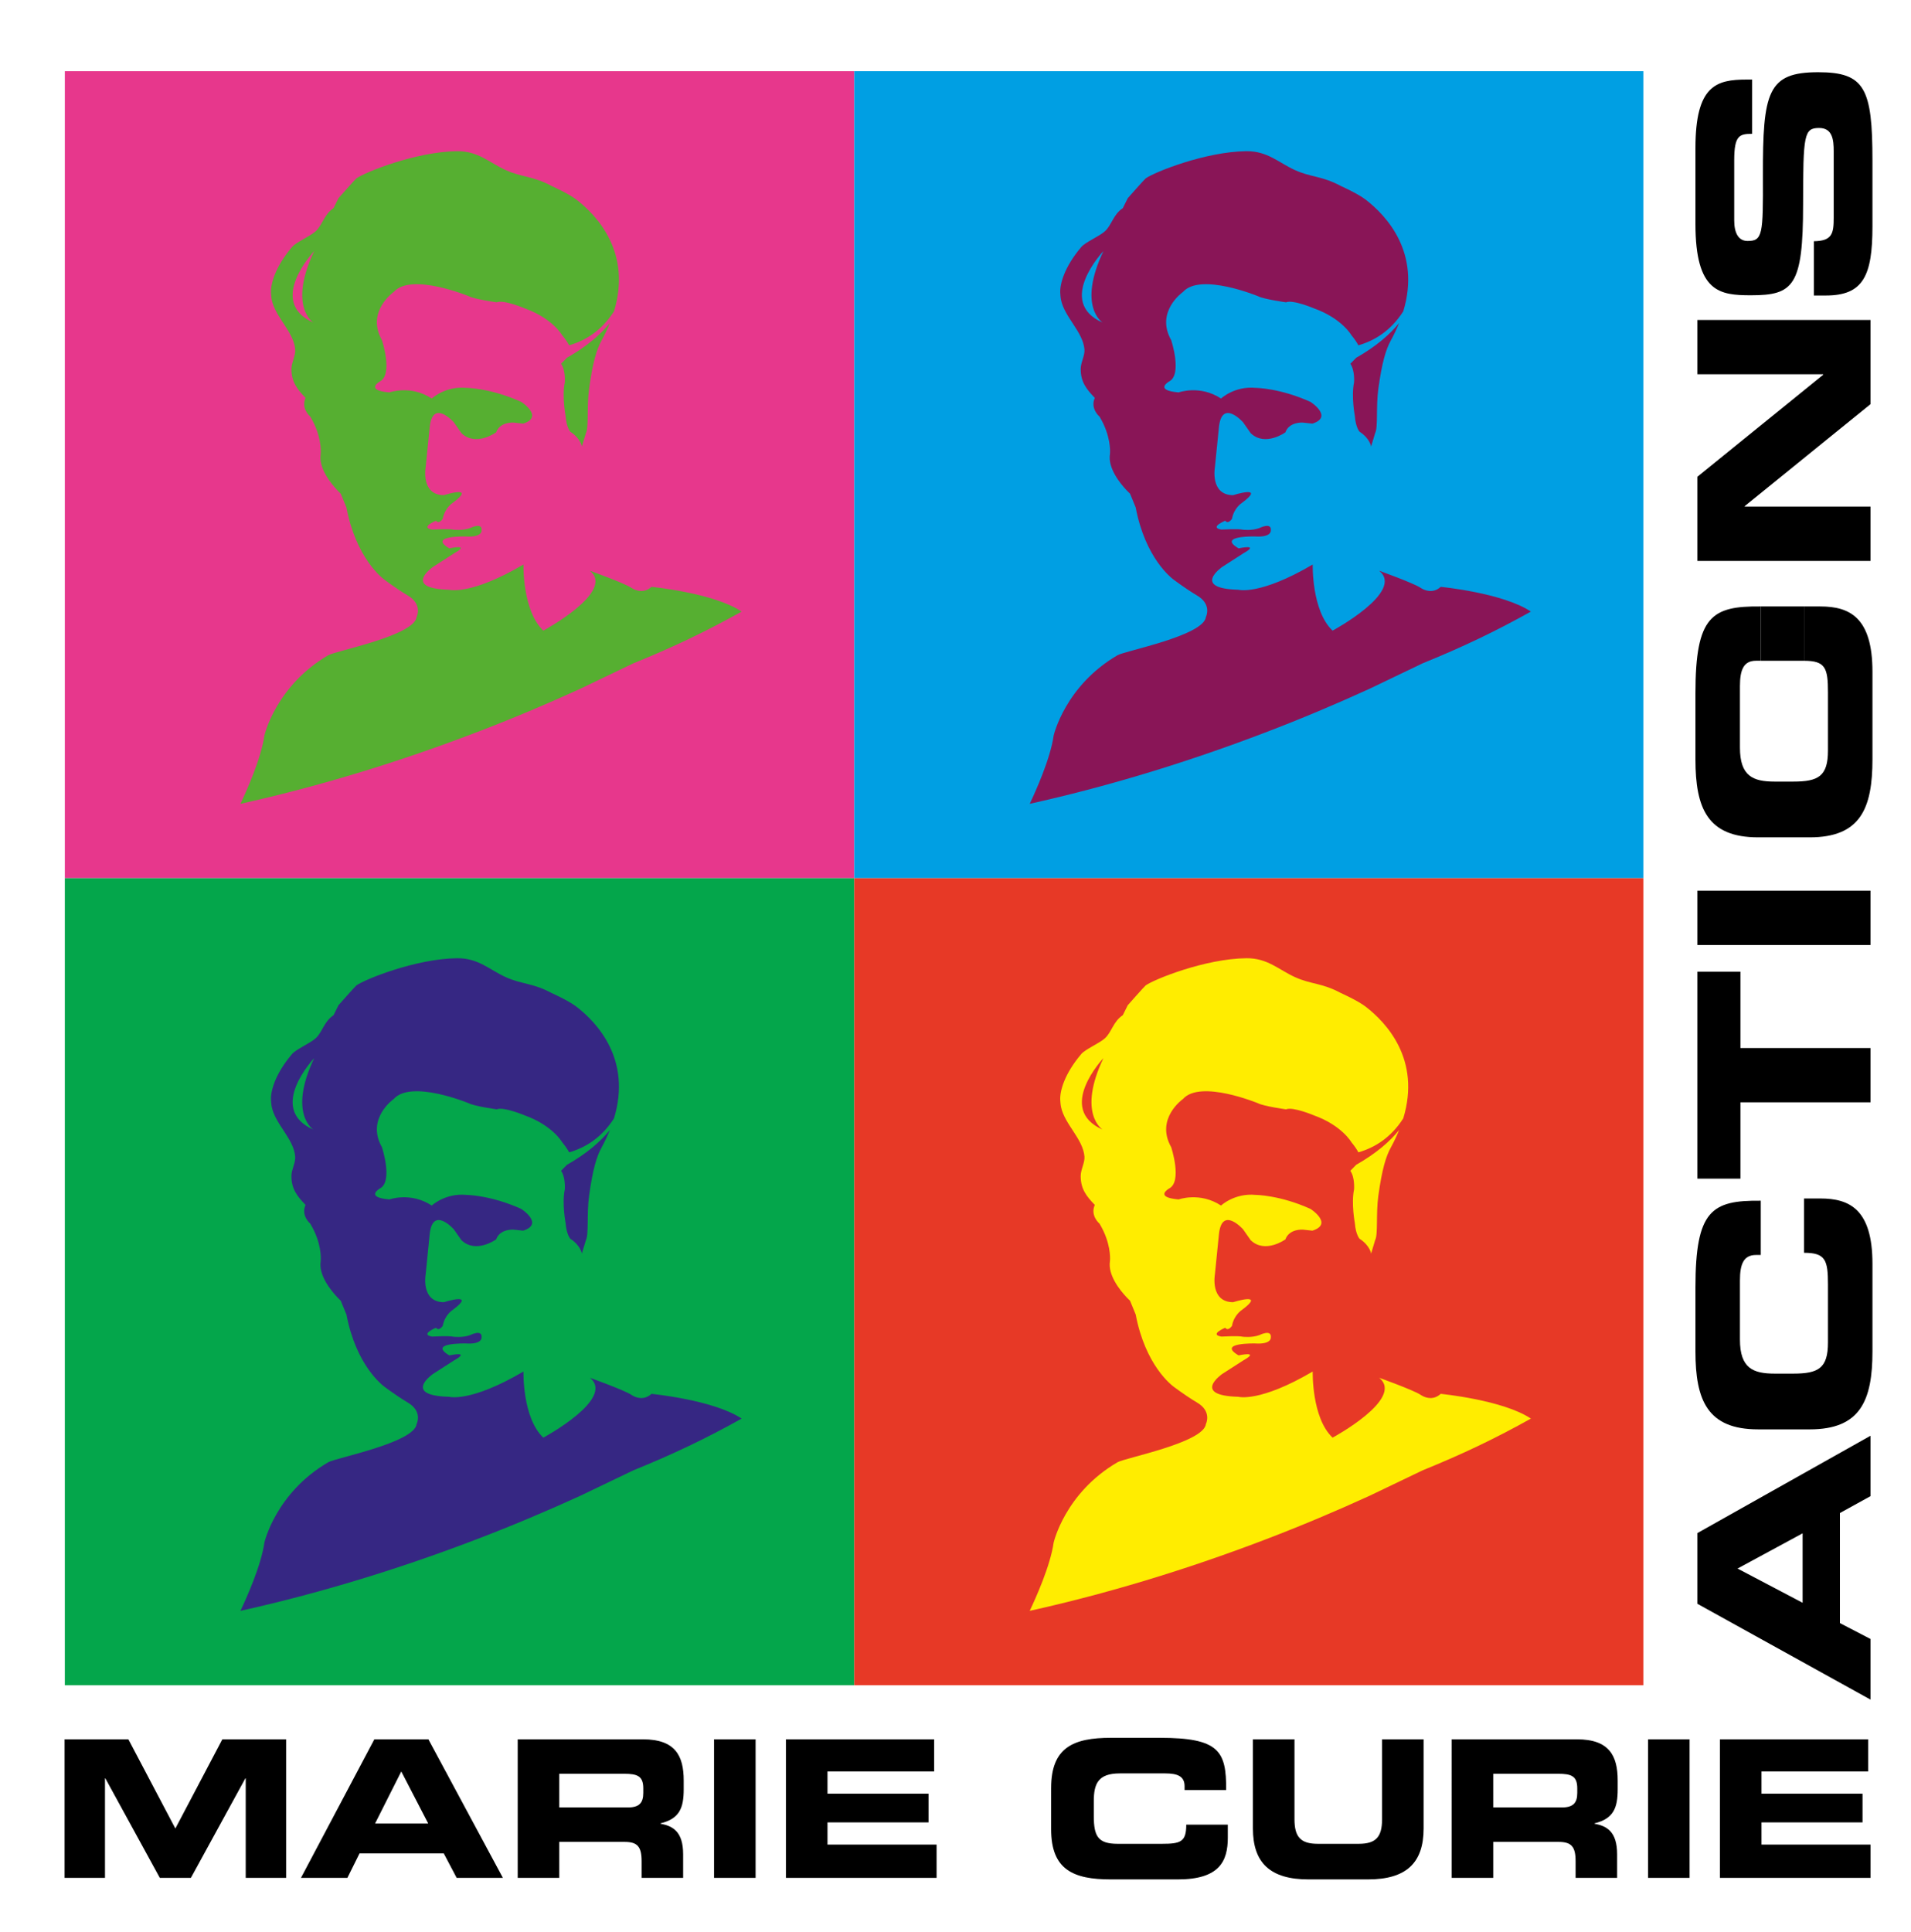
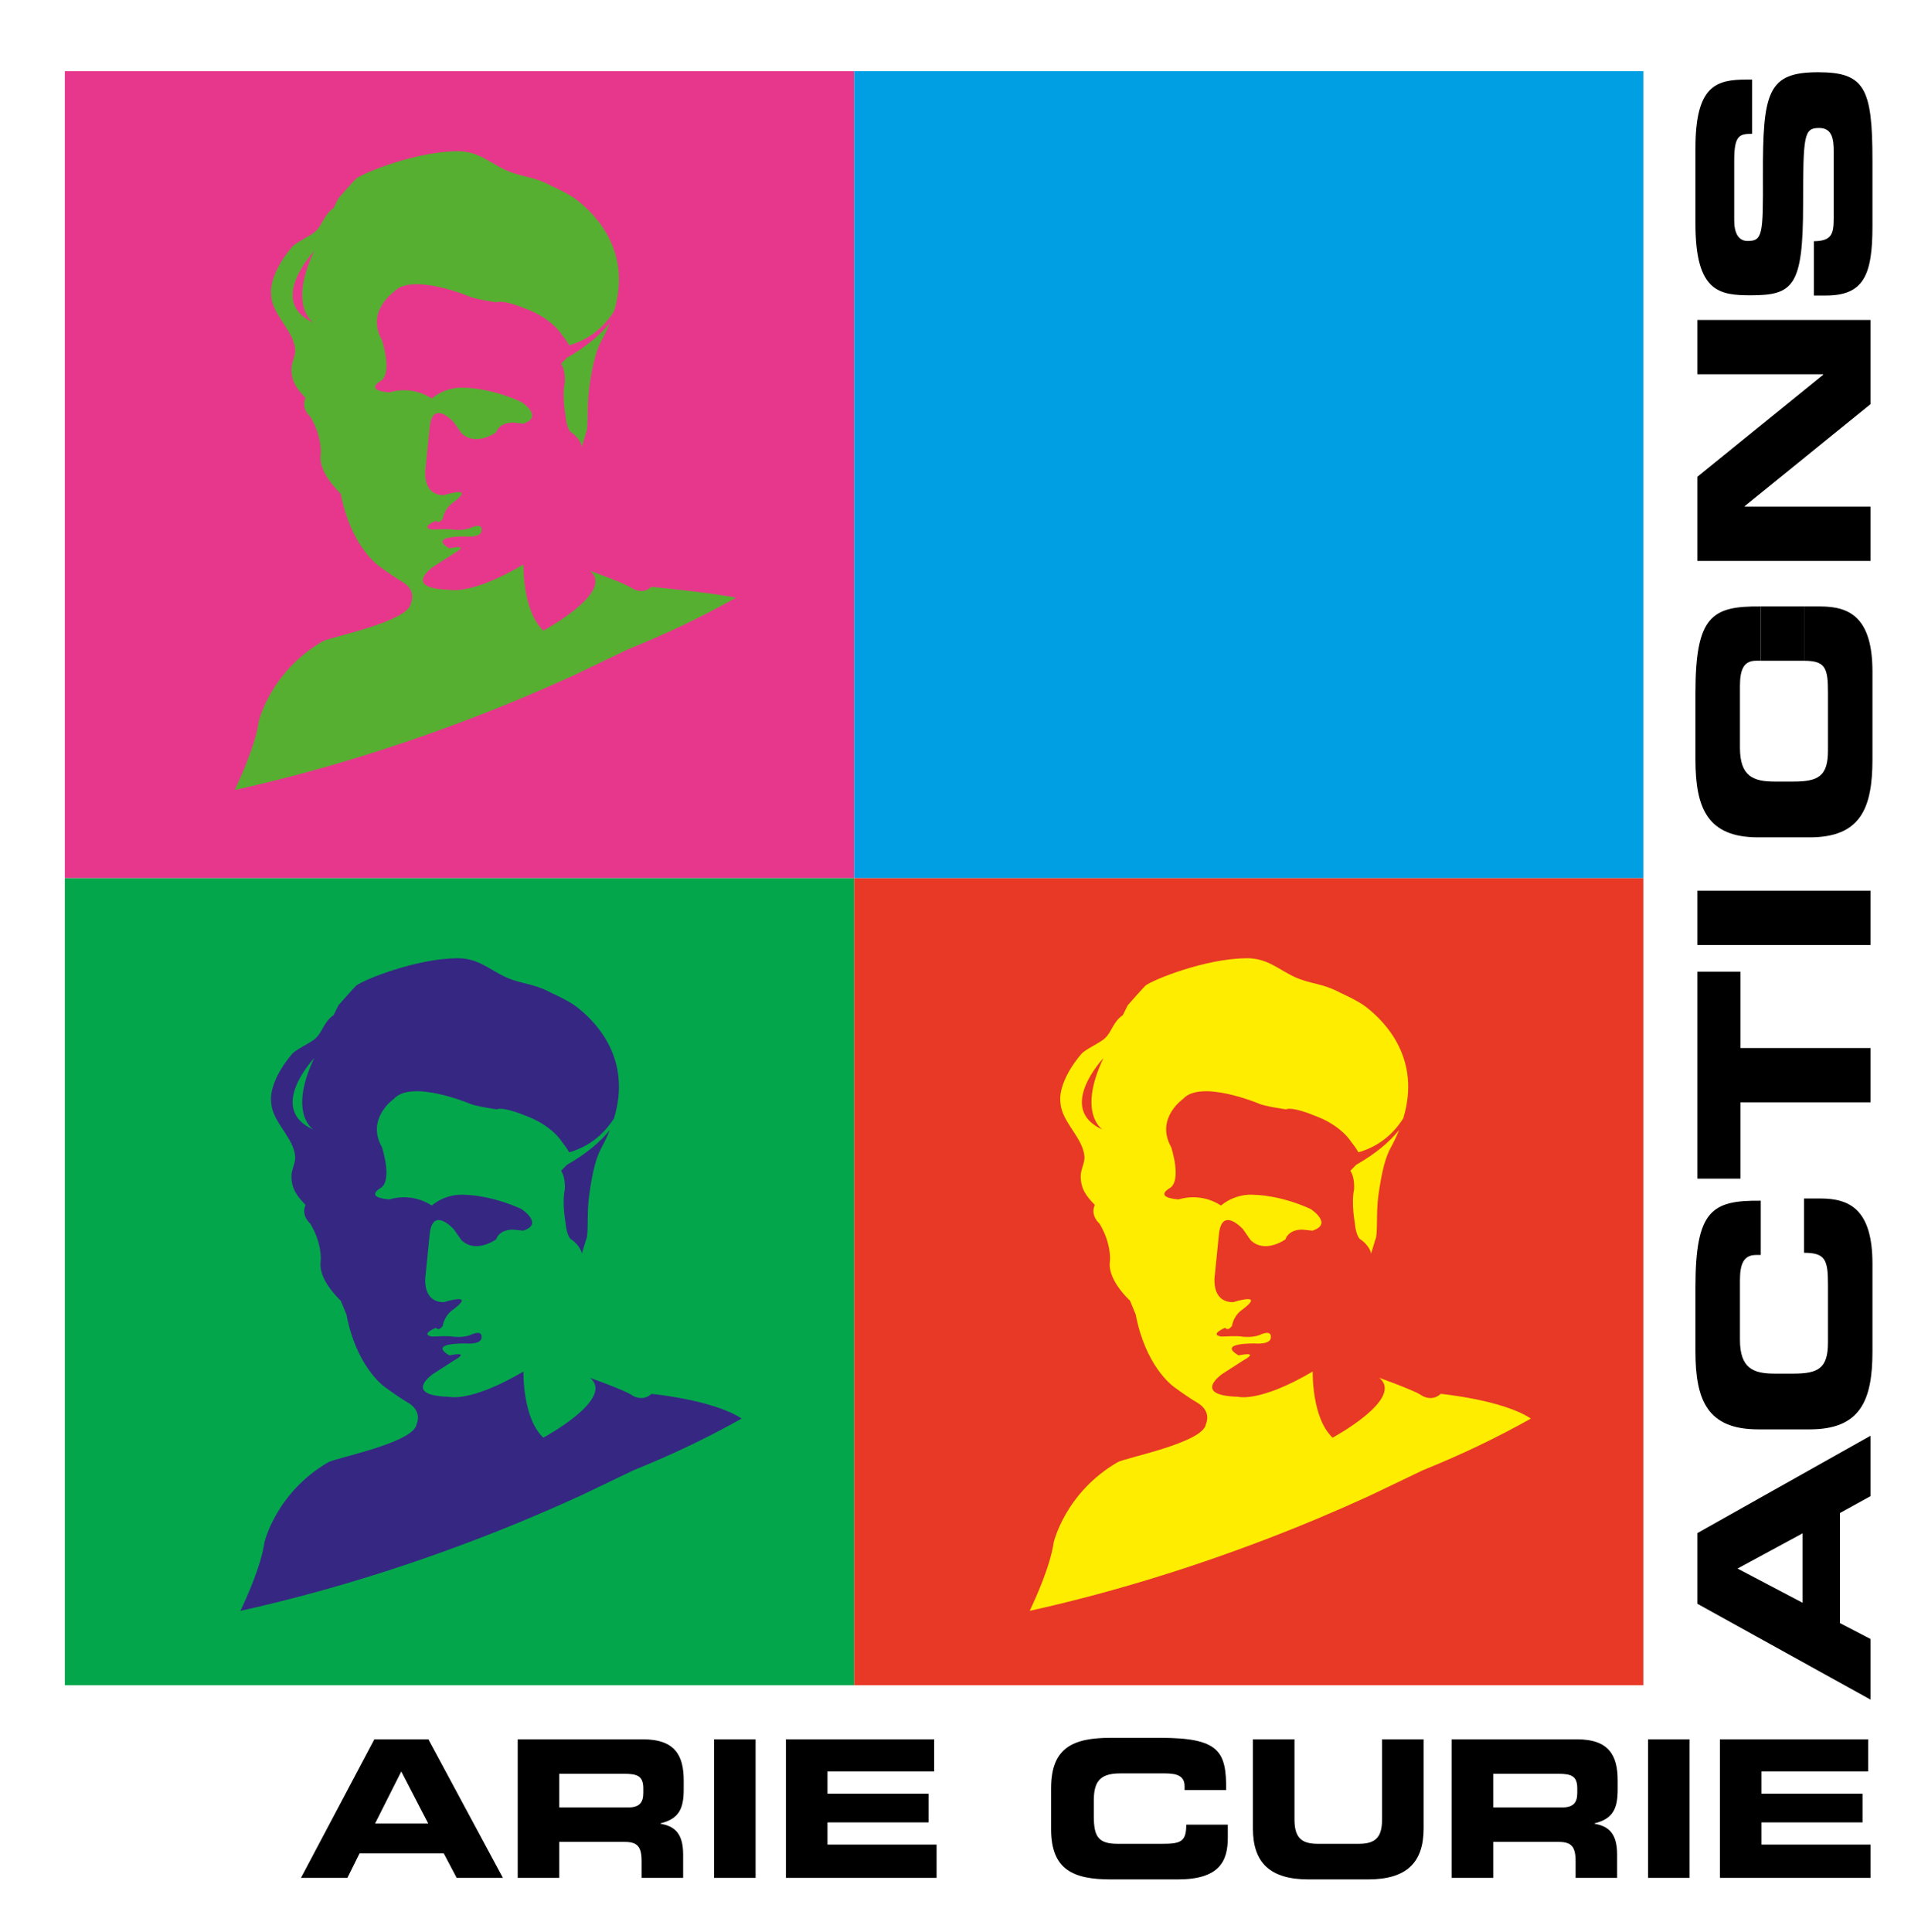
<svg xmlns="http://www.w3.org/2000/svg" version="1.1" id="Layer_1" x="0px" y="0px" width="565px" height="571px" viewBox="0 0 565 571" enable-background="new 0 0 565 571" xml:space="preserve">
  <path d="M519.803,247.521c-14.992,0-18.531-8.6-18.531-23.063v-19.53c0-22.846,4.808-25.806,19.307-25.661v16.046h-1.413  c-3.681,0-4.739,2.748-4.739,7.519v18.16c0,8.456,3.89,10.048,10.255,10.048h5.519c7.423,0,10.25-1.592,10.25-9.185v-17.131  c0-7.229-0.705-9.402-7.068-9.402V179.27h4.808c8.626,0,15.414,3.184,15.414,19.31v25.879c0,14.463-3.529,23.063-18.524,23.063  H519.803z" />
  <rect x="520.578" y="179.262" width="12.803" height="16.06" />
  <rect x="252.512" y="21.041" fill="#009FE3" width="233.351" height="238.557" />
-   <path fill="#891557" d="M400.567,122.961c0.267,3.498,1.408,4.66,1.408,4.66c3.119,2.056,3.396,4.39,3.396,4.39l1.198-3.979  c0.901-1.694,0.213-7.764,0.938-13.059c1.108-8.06,2.283-11.737,3.684-14.3c0.985-1.786,1.787-3.521,2.473-5.197  c-2.702,3.339-6.731,6.887-12.694,10.277l-1.736,1.767c1.402,2.041,1.099,5.538,1.099,5.538  C399.463,117.131,400.567,122.961,400.567,122.961" />
-   <path fill="#891557" d="M425.954,173.471c-1.074,0.977-2.179,1.263-3.15,1.228c-1.604-0.051-2.83-0.965-2.83-0.965  c-2.264-1.469-12.222-5.02-12.222-5.02c7.666,6.162-13.763,17.701-13.763,17.701c-6.229-5.863-5.879-19.548-5.879-19.548  c-15.709,9.241-21.973,7.461-21.973,7.461c-13.961-0.363-4.815-6.717-4.815-6.717l6.289-4.048c5.139-2.89-1.417-1.466-1.417-1.466  c-6.527-3.818,4.904-3.519,4.904-3.519c4.842,0.312,4.629-1.738,4.629-1.738c0.301-2.608-3.36-0.75-3.36-0.75  c-2.274,0.852-5.008,0.482-5.008,0.482c-1.131-0.305-6.256-0.036-6.256-0.036c-3.705-0.604,1.142-2.613,1.142-2.613  c0.855,1.166,2.003-0.566,2.003-0.566c0.578-3.207,2.87-4.652,2.87-4.652c7.434-5.491-2.559-2.334-2.559-2.334  c-6.827-0.038-5.371-8.193-5.371-8.193l1.201-11.929c0.898-8.443,7.131-1.42,7.131-1.42l2.255,3.218  c4.261,4.101,10.259-0.245,10.259-0.245c1.149-3.19,5.152-2.881,5.152-2.881l2.842,0.306c6.275-2.009-0.544-6.411-0.544-6.411  c-9.088-4.126-16.21-4.16-16.21-4.16c-6.267-0.613-10.27,3.15-10.27,3.15c-6.244-4.105-12.53-1.808-12.53-1.808  c-7.403-0.623-2.833-3.224-2.833-3.224c3.997-2.017,0.632-12.223,0.632-12.223c-4.803-8.472,3.49-14.251,3.49-14.251  c5.15-5.802,22.207,1.275,22.207,1.275c1.714,0.884,8.25,1.794,8.25,1.794c2.006-0.868,8.264,1.784,8.264,1.784  c8.241,2.96,11.065,7.929,11.065,7.929c1.001,1.214,1.646,2.188,2.063,2.995c4.646-1.324,9.545-4.201,13.272-10.043  c5.278-17.368-4.985-28.289-11.107-33.013c-2.363-1.822-7.323-4.029-7.323-4.029c-5.635-3.027-8.718-2.522-13.525-4.684  c-4.815-2.157-8.133-5.679-14.428-5.614c-12.208,0.124-27.333,6.271-29.761,8.024c-0.386,0.281-5.314,5.872-5.314,5.872  l-1.465,2.939c-2.873,1.904-3.247,4.993-5.314,6.854c-1.66,1.493-5.746,3.201-6.953,4.625c-5.022,5.907-6.359,10.966-6.229,13.538  c0.065,1.318,0.224,2.083,0.224,2.083c1.071,5.179,6.477,9.437,6.933,14.643c0.159,1.865-1.116,3.858-1.113,5.824  c0,3.799,1.708,5.977,4.176,8.518c-1.439,3.194,1.394,5.539,1.394,5.539c0.459,0.768,0.848,1.516,1.188,2.235  c2.349,5.063,1.893,8.847,1.893,8.847c-0.663,4.142,3.003,8.646,4.875,10.634c0.626,0.666,1.057,1.047,1.057,1.047l1.681,4.088  c2.858,15.026,10.53,20.871,11.484,21.539c0.057,0.051,0.094,0.069,0.094,0.069c0.493,0.366,0.975,0.714,1.425,1.031  c3.153,2.244,5.111,3.372,5.111,3.372c4.544,2.646,2.648,6.363,2.648,6.363c-0.638,5.533-23.902,10.002-26.12,11.299  c-15.562,9.068-18.899,23.757-18.899,23.757c-0.96,6.869-5.413,16.68-7.051,20.123c-0.012,0.017-0.018,0.033-0.025,0.054  c22.125-4.901,45.6-11.904,69.533-21.039c10.677-4.071,20.995-8.422,30.933-12.964l15.721-7.537  c11.785-4.787,21.491-9.423,31.99-15.286C444.354,175.247,425.954,173.471,425.954,173.471 M325.997,95.355  c-13.938-6.15,0.232-21.119,0.232-21.119C318.428,90.664,325.997,95.355,325.997,95.355" />
  <rect x="19.167" y="21.041" fill="#E7378C" width="233.345" height="238.557" />
  <path fill="#56AF31" d="M167.221,122.961c0.268,3.498,1.405,4.66,1.405,4.66c3.121,2.056,3.396,4.39,3.396,4.39l1.204-3.979  c0.896-1.694,0.21-7.764,0.935-13.059c1.109-8.06,2.28-11.737,3.683-14.3c0.983-1.786,1.791-3.521,2.471-5.197  c-2.702,3.339-6.726,6.887-12.69,10.277l-1.741,1.767c1.405,2.041,1.101,5.538,1.101,5.538  C166.114,117.131,167.221,122.961,167.221,122.961" />
-   <path fill="#56AF31" d="M192.606,173.471c-1.07,0.977-2.176,1.263-3.147,1.228c-1.606-0.051-2.831-0.965-2.831-0.965  c-2.271-1.469-12.224-5.02-12.224-5.02c7.666,6.162-13.763,17.701-13.763,17.701c-6.229-5.863-5.877-19.548-5.877-19.548  c-15.713,9.241-21.974,7.461-21.974,7.461c-13.962-0.363-4.813-6.717-4.813-6.717l6.287-4.048c5.139-2.89-1.414-1.466-1.414-1.466  c-6.532-3.818,4.902-3.519,4.902-3.519c4.84,0.312,4.627-1.738,4.627-1.738c0.302-2.608-3.361-0.75-3.361-0.75  c-2.275,0.852-5.004,0.482-5.004,0.482c-1.132-0.305-6.258-0.036-6.258-0.036c-3.707-0.604,1.146-2.613,1.146-2.613  c0.852,1.166,2.002-0.566,2.002-0.566c0.578-3.207,2.867-4.652,2.867-4.652c7.435-5.491-2.557-2.334-2.557-2.334  c-6.829-0.038-5.37-8.193-5.37-8.193l1.199-11.929c0.901-8.443,7.127-1.42,7.127-1.42l2.261,3.218  c4.257,4.101,10.255-0.245,10.255-0.245c1.15-3.19,5.152-2.881,5.152-2.881l2.84,0.306c6.279-2.009-0.541-6.411-0.541-6.411  c-9.091-4.126-16.213-4.16-16.213-4.16c-6.264-0.613-10.267,3.15-10.267,3.15c-6.243-4.105-12.528-1.808-12.528-1.808  c-7.404-0.623-2.834-3.224-2.834-3.224c3.999-2.017,0.63-12.223,0.63-12.223c-4.803-8.472,3.492-14.251,3.492-14.251  c5.152-5.802,22.211,1.275,22.211,1.275c1.708,0.884,8.247,1.794,8.247,1.794c2.004-0.868,8.264,1.784,8.264,1.784  c8.238,2.96,11.065,7.929,11.065,7.929c1.001,1.214,1.645,2.188,2.06,2.995c4.647-1.324,9.544-4.201,13.272-10.043  c5.282-17.368-4.983-28.289-11.105-33.013c-2.361-1.822-7.325-4.029-7.325-4.029c-5.634-3.027-8.717-2.522-13.525-4.684  c-4.813-2.157-8.132-5.679-14.427-5.614c-12.208,0.124-27.337,6.271-29.765,8.024c-0.384,0.281-5.312,5.872-5.312,5.872l-1.46,2.939  c-2.874,1.904-3.25,4.993-5.32,6.854c-1.662,1.493-5.744,3.201-6.946,4.625c-5.024,5.907-6.359,10.966-6.23,13.538  c0.063,1.318,0.221,2.083,0.221,2.083c1.072,5.179,6.476,9.437,6.931,14.643c0.163,1.865-1.115,3.858-1.115,5.824  c0,3.799,1.714,5.977,4.175,8.518c-1.437,3.194,1.398,5.539,1.398,5.539c0.46,0.768,0.849,1.516,1.188,2.235  c2.346,5.063,1.891,8.847,1.891,8.847c-0.662,4.142,3.003,8.646,4.877,10.634c0.625,0.666,1.049,1.047,1.049,1.047l1.685,4.088  c2.861,15.026,10.533,20.871,11.485,21.539c0.06,0.051,0.093,0.069,0.093,0.069c0.497,0.366,0.973,0.714,1.425,1.031  c3.151,2.244,5.109,3.372,5.109,3.372c4.546,2.646,2.646,6.363,2.646,6.363c-0.63,5.533-23.898,10.002-26.118,11.299  c-15.557,9.068-18.896,23.757-18.896,23.757c-0.962,6.869-5.415,16.68-7.054,20.123c-0.01,0.017-0.013,0.033-0.021,0.054  c22.124-4.901,45.6-11.904,69.528-21.039c10.681-4.071,20.997-8.422,30.937-12.964l15.719-7.537  c11.787-4.787,21.494-9.423,31.993-15.286C211.012,175.247,192.606,173.471,192.606,173.471 M92.649,95.355  c-13.94-6.15,0.236-21.119,0.236-21.119C85.081,90.664,92.649,95.355,92.649,95.355" />
+   <path fill="#56AF31" d="M192.606,173.471c-1.07,0.977-2.176,1.263-3.147,1.228c-1.606-0.051-2.831-0.965-2.831-0.965  c-2.271-1.469-12.224-5.02-12.224-5.02c7.666,6.162-13.763,17.701-13.763,17.701c-6.229-5.863-5.877-19.548-5.877-19.548  c-15.713,9.241-21.974,7.461-21.974,7.461c-13.962-0.363-4.813-6.717-4.813-6.717l6.287-4.048c5.139-2.89-1.414-1.466-1.414-1.466  c-6.532-3.818,4.902-3.519,4.902-3.519c4.84,0.312,4.627-1.738,4.627-1.738c0.302-2.608-3.361-0.75-3.361-0.75  c-2.275,0.852-5.004,0.482-5.004,0.482c-1.132-0.305-6.258-0.036-6.258-0.036c-3.707-0.604,1.146-2.613,1.146-2.613  c0.852,1.166,2.002-0.566,2.002-0.566c0.578-3.207,2.867-4.652,2.867-4.652c7.435-5.491-2.557-2.334-2.557-2.334  c-6.829-0.038-5.37-8.193-5.37-8.193l1.199-11.929c0.901-8.443,7.127-1.42,7.127-1.42l2.261,3.218  c4.257,4.101,10.255-0.245,10.255-0.245c1.15-3.19,5.152-2.881,5.152-2.881l2.84,0.306c6.279-2.009-0.541-6.411-0.541-6.411  c-9.091-4.126-16.213-4.16-16.213-4.16c-6.264-0.613-10.267,3.15-10.267,3.15c-6.243-4.105-12.528-1.808-12.528-1.808  c-7.404-0.623-2.834-3.224-2.834-3.224c3.999-2.017,0.63-12.223,0.63-12.223c-4.803-8.472,3.492-14.251,3.492-14.251  c5.152-5.802,22.211,1.275,22.211,1.275c1.708,0.884,8.247,1.794,8.247,1.794c2.004-0.868,8.264,1.784,8.264,1.784  c8.238,2.96,11.065,7.929,11.065,7.929c1.001,1.214,1.645,2.188,2.06,2.995c4.647-1.324,9.544-4.201,13.272-10.043  c5.282-17.368-4.983-28.289-11.105-33.013c-2.361-1.822-7.325-4.029-7.325-4.029c-5.634-3.027-8.717-2.522-13.525-4.684  c-4.813-2.157-8.132-5.679-14.427-5.614c-12.208,0.124-27.337,6.271-29.765,8.024c-0.384,0.281-5.312,5.872-5.312,5.872l-1.46,2.939  c-2.874,1.904-3.25,4.993-5.32,6.854c-1.662,1.493-5.744,3.201-6.946,4.625c-5.024,5.907-6.359,10.966-6.23,13.538  c0.063,1.318,0.221,2.083,0.221,2.083c1.072,5.179,6.476,9.437,6.931,14.643c0.163,1.865-1.115,3.858-1.115,5.824  c0,3.799,1.714,5.977,4.175,8.518c-1.437,3.194,1.398,5.539,1.398,5.539c0.46,0.768,0.849,1.516,1.188,2.235  c2.346,5.063,1.891,8.847,1.891,8.847c-0.662,4.142,3.003,8.646,4.877,10.634c0.625,0.666,1.049,1.047,1.049,1.047c2.861,15.026,10.533,20.871,11.485,21.539c0.06,0.051,0.093,0.069,0.093,0.069c0.497,0.366,0.973,0.714,1.425,1.031  c3.151,2.244,5.109,3.372,5.109,3.372c4.546,2.646,2.646,6.363,2.646,6.363c-0.63,5.533-23.898,10.002-26.118,11.299  c-15.557,9.068-18.896,23.757-18.896,23.757c-0.962,6.869-5.415,16.68-7.054,20.123c-0.01,0.017-0.013,0.033-0.021,0.054  c22.124-4.901,45.6-11.904,69.528-21.039c10.681-4.071,20.997-8.422,30.937-12.964l15.719-7.537  c11.787-4.787,21.494-9.423,31.993-15.286C211.012,175.247,192.606,173.471,192.606,173.471 M92.649,95.355  c-13.94-6.15,0.236-21.119,0.236-21.119C85.081,90.664,92.649,95.355,92.649,95.355" />
  <rect x="252.512" y="259.598" fill="#E73926" width="233.351" height="238.563" />
  <path fill="#FFED00" d="M400.567,361.524c0.267,3.49,1.408,4.66,1.408,4.66c3.119,2.055,3.396,4.389,3.396,4.389l1.198-3.98  c0.901-1.697,0.213-7.763,0.938-13.058c1.108-8.063,2.283-11.733,3.684-14.301c0.985-1.79,1.787-3.524,2.473-5.201  c-2.702,3.343-6.731,6.887-12.694,10.278l-1.736,1.773c1.402,2.034,1.099,5.535,1.099,5.535  C399.463,355.688,400.567,361.524,400.567,361.524" />
  <path fill="#FFED00" d="M425.954,412.025c-1.074,0.98-2.179,1.27-3.15,1.235c-1.604-0.051-2.83-0.972-2.83-0.972  c-2.264-1.462-12.222-5.012-12.222-5.012c7.666,6.156-13.763,17.695-13.763,17.695c-6.229-5.861-5.879-19.548-5.879-19.548  c-15.709,9.241-21.973,7.468-21.973,7.468c-13.961-0.362-4.815-6.723-4.815-6.723l6.289-4.043c5.139-2.896-1.417-1.473-1.417-1.473  c-6.527-3.813,4.904-3.519,4.904-3.519c4.842,0.312,4.629-1.734,4.629-1.734c0.301-2.614-3.36-0.748-3.36-0.748  c-2.274,0.845-5.008,0.477-5.008,0.477c-1.131-0.307-6.256-0.034-6.256-0.034c-3.705-0.606,1.142-2.612,1.142-2.612  c0.855,1.167,2.003-0.566,2.003-0.566c0.578-3.207,2.87-4.651,2.87-4.651c7.434-5.491-2.559-2.335-2.559-2.335  c-6.827-0.04-5.371-8.192-5.371-8.192l1.201-11.928c0.898-8.447,7.131-1.422,7.131-1.422l2.255,3.216  c4.261,4.099,10.259-0.241,10.259-0.241c1.149-3.195,5.152-2.884,5.152-2.884l2.842,0.306c6.275-2.009-0.544-6.411-0.544-6.411  c-9.088-4.125-16.21-4.155-16.21-4.155c-6.267-0.624-10.27,3.145-10.27,3.145c-6.244-4.103-12.53-1.808-12.53-1.808  c-7.403-0.623-2.833-3.222-2.833-3.222c3.997-2.014,0.632-12.221,0.632-12.221c-4.803-8.474,3.49-14.253,3.49-14.253  c5.15-5.803,22.207,1.277,22.207,1.277c1.714,0.878,8.25,1.788,8.25,1.788c2.006-0.859,8.264,1.784,8.264,1.784  c8.241,2.958,11.065,7.933,11.065,7.933c1.001,1.215,1.646,2.187,2.063,2.988c4.646-1.322,9.545-4.198,13.272-10.04  c5.278-17.369-4.985-28.287-11.107-33.013c-2.363-1.818-7.323-4.028-7.323-4.028c-5.635-3.028-8.718-2.521-13.525-4.683  c-4.815-2.156-8.133-5.677-14.428-5.613c-12.208,0.123-27.333,6.272-29.761,8.024c-0.386,0.281-5.314,5.87-5.314,5.87l-1.465,2.943  c-2.873,1.901-3.247,4.989-5.314,6.854c-1.66,1.487-5.746,3.198-6.953,4.617c-5.022,5.91-6.359,10.976-6.229,13.548  c0.065,1.314,0.224,2.073,0.224,2.073c1.071,5.179,6.477,9.44,6.933,14.652c0.159,1.864-1.116,3.854-1.113,5.825  c0,3.796,1.708,5.978,4.176,8.516c-1.439,3.195,1.394,5.541,1.394,5.541c0.459,0.76,0.848,1.508,1.188,2.232  c2.349,5.063,1.893,8.842,1.893,8.842c-0.663,4.143,3.003,8.646,4.875,10.633c0.626,0.668,1.057,1.054,1.057,1.054l1.681,4.085  c2.858,15.026,10.53,20.868,11.484,21.542c0.057,0.049,0.094,0.065,0.094,0.065c0.493,0.371,0.975,0.717,1.425,1.037  c3.153,2.246,5.111,3.368,5.111,3.368c4.544,2.646,2.648,6.363,2.648,6.363c-0.638,5.526-23.902,10-26.12,11.298  c-15.562,9.065-18.899,23.763-18.899,23.763c-0.96,6.856-5.413,16.673-7.051,20.114c-0.012,0.018-0.018,0.034-0.025,0.057  c22.125-4.903,45.6-11.904,69.533-21.037c10.677-4.074,20.995-8.423,30.933-12.97l15.721-7.536  c11.785-4.782,21.491-9.417,31.99-15.287C444.354,413.805,425.954,412.025,425.954,412.025 M325.997,333.914  c-13.938-6.153,0.232-21.117,0.232-21.117C318.428,329.226,325.997,333.914,325.997,333.914" />
  <rect x="19.167" y="259.598" fill="#04A64B" width="233.345" height="238.563" />
  <path fill="#362783" d="M167.221,361.524c0.268,3.49,1.405,4.66,1.405,4.66c3.121,2.055,3.396,4.389,3.396,4.389l1.204-3.98  c0.896-1.697,0.21-7.763,0.935-13.058c1.109-8.063,2.28-11.733,3.683-14.301c0.983-1.79,1.791-3.524,2.471-5.201  c-2.702,3.343-6.726,6.887-12.69,10.278l-1.741,1.773c1.405,2.034,1.101,5.535,1.101,5.535  C166.114,355.688,167.221,361.524,167.221,361.524" />
  <path fill="#362783" d="M192.606,412.025c-1.07,0.98-2.176,1.27-3.147,1.235c-1.606-0.051-2.831-0.972-2.831-0.972  c-2.271-1.462-12.224-5.012-12.224-5.012c7.666,6.156-13.763,17.695-13.763,17.695c-6.229-5.861-5.877-19.548-5.877-19.548  c-15.713,9.241-21.974,7.468-21.974,7.468c-13.962-0.362-4.813-6.723-4.813-6.723l6.287-4.043c5.139-2.896-1.414-1.473-1.414-1.473  c-6.532-3.813,4.902-3.519,4.902-3.519c4.84,0.312,4.627-1.734,4.627-1.734c0.302-2.614-3.361-0.748-3.361-0.748  c-2.275,0.845-5.004,0.477-5.004,0.477c-1.132-0.307-6.258-0.034-6.258-0.034c-3.707-0.606,1.146-2.612,1.146-2.612  c0.852,1.167,2.002-0.566,2.002-0.566c0.578-3.207,2.867-4.651,2.867-4.651c7.435-5.491-2.557-2.335-2.557-2.335  c-6.829-0.04-5.37-8.192-5.37-8.192l1.199-11.928c0.901-8.447,7.127-1.422,7.127-1.422l2.261,3.216  c4.257,4.099,10.255-0.241,10.255-0.241c1.15-3.195,5.152-2.884,5.152-2.884l2.84,0.306c6.279-2.009-0.541-6.411-0.541-6.411  c-9.091-4.125-16.213-4.155-16.213-4.155c-6.264-0.624-10.267,3.145-10.267,3.145c-6.243-4.103-12.528-1.808-12.528-1.808  c-7.404-0.623-2.834-3.222-2.834-3.222c3.999-2.014,0.63-12.221,0.63-12.221c-4.803-8.474,3.492-14.253,3.492-14.253  c5.152-5.803,22.211,1.277,22.211,1.277c1.708,0.878,8.247,1.788,8.247,1.788c2.004-0.859,8.264,1.784,8.264,1.784  c8.238,2.958,11.065,7.933,11.065,7.933c1.001,1.215,1.645,2.187,2.06,2.988c4.647-1.322,9.544-4.198,13.272-10.04  c5.282-17.369-4.983-28.287-11.105-33.013c-2.361-1.818-7.325-4.028-7.325-4.028c-5.634-3.028-8.717-2.521-13.525-4.683  c-4.813-2.156-8.132-5.677-14.427-5.613c-12.208,0.123-27.337,6.272-29.765,8.024c-0.384,0.281-5.312,5.87-5.312,5.87l-1.46,2.943  c-2.874,1.901-3.25,4.989-5.32,6.854c-1.662,1.487-5.744,3.198-6.946,4.617c-5.024,5.91-6.359,10.976-6.23,13.548  c0.063,1.314,0.221,2.073,0.221,2.073c1.072,5.179,6.476,9.44,6.931,14.652c0.163,1.864-1.115,3.854-1.115,5.825  c0,3.796,1.714,5.978,4.175,8.516c-1.437,3.195,1.398,5.541,1.398,5.541c0.46,0.76,0.849,1.508,1.188,2.232  c2.346,5.063,1.891,8.842,1.891,8.842c-0.662,4.143,3.003,8.646,4.877,10.633c0.625,0.668,1.049,1.054,1.049,1.054l1.685,4.085  c2.861,15.026,10.533,20.868,11.485,21.542c0.06,0.049,0.093,0.065,0.093,0.065c0.497,0.371,0.973,0.717,1.425,1.037  c3.151,2.246,5.109,3.368,5.109,3.368c4.546,2.646,2.646,6.363,2.646,6.363c-0.63,5.526-23.898,10-26.118,11.298  c-15.557,9.065-18.896,23.763-18.896,23.763c-0.962,6.856-5.415,16.673-7.054,20.114c-0.01,0.018-0.013,0.034-0.021,0.057  c22.124-4.903,45.6-11.904,69.528-21.037c10.681-4.074,20.997-8.423,30.937-12.97l15.719-7.536  c11.787-4.782,21.494-9.417,31.993-15.287C211.012,413.805,192.606,412.025,192.606,412.025 M92.649,333.914  c-13.94-6.153,0.236-21.117,0.236-21.117C85.081,329.226,92.649,333.914,92.649,333.914" />
-   <polygon points="19.088,514.149 37.957,514.149 51.846,540.508 65.733,514.149 84.599,514.149 84.599,555.104 72.648,555.104   72.648,525.691 72.538,525.691 56.435,555.104 47.253,555.104 31.15,525.691 31.04,525.691 31.04,555.104 19.088,555.104 " />
  <path d="M110.673,514.149h15.989l22.022,40.954h-13.667l-3.817-7.238h-24.899l-3.594,7.238H88.982L110.673,514.149z   M110.894,539.034h15.713l-7.965-15.383L110.894,539.034z" />
  <path d="M153.064,514.149h37.074c9.461,0,12.006,4.811,12.006,12.165v2.595c0,5.493-1.218,8.714-6.862,10.074v0.107  c3.652,0.686,6.694,2.317,6.694,9.055v6.958h-12.281v-4.922c0-4.3-1.218-5.714-5.036-5.714H165.35v10.636h-12.285V514.149z   M165.35,534.286h20.307c3.32,0,4.534-1.354,4.534-4.301v-1.354c0-3.627-1.768-4.301-5.64-4.301H165.35V534.286z" />
  <rect x="211.117" y="514.149" width="12.282" height="40.954" />
  <polygon points="232.367,514.149 276.19,514.149 276.19,523.651 244.652,523.651 244.652,530.213 274.529,530.213 274.529,538.7   244.652,538.7 244.652,545.262 276.907,545.262 276.907,555.104 232.367,555.104 " />
  <path d="M310.778,528.519c0-11.989,6.584-14.819,17.655-14.819h14.437c17.488,0,19.752,3.847,19.645,15.442H350.23v-1.134  c0-2.945-2.102-3.787-5.751-3.787h-13.392c-6.474,0-7.697,3.107-7.697,8.201v4.411c0,5.936,1.224,8.201,7.031,8.201h13.117  c5.533,0,7.19-0.566,7.19-5.657h12.281v3.845c0,6.901-2.431,12.335-14.769,12.335h-19.809c-11.071,0-17.655-2.83-17.655-14.822  V528.519z" />
  <path d="M370.436,514.149h12.287v23.649c0,5.199,1.824,7.235,6.855,7.235h12.176c5.034,0,6.862-2.036,6.862-7.235v-23.649h12.283  v26.358c0,10.182-5.145,15.049-16.431,15.049h-17.602c-11.284,0-16.432-4.867-16.432-15.049V514.149z" />
  <path d="M429.203,514.149h37.075c9.465,0,12.004,4.811,12.004,12.165v2.595c0,5.493-1.216,8.714-6.859,10.074v0.107  c3.649,0.686,6.692,2.317,6.692,9.055v6.958h-12.278v-4.922c0-4.3-1.225-5.714-5.04-5.714h-19.31v10.636h-12.284V514.149z   M441.487,534.286h20.304c3.323,0,4.538-1.354,4.538-4.301v-1.354c0-3.627-1.771-4.301-5.64-4.301h-19.202V534.286z" />
  <rect x="487.254" y="514.149" width="12.281" height="40.954" />
  <polygon points="508.507,514.149 552.331,514.149 552.331,523.651 520.794,523.651 520.794,530.213 550.668,530.213 550.668,538.7   520.794,538.7 520.794,545.262 553.048,545.262 553.048,555.104 508.507,555.104 " />
  <path d="M501.838,474.079v-20.896l51.198-28.778v17.854l-9.052,4.991v32.54l9.052,4.697v17.927L501.838,474.079z M532.956,473.785  v-20.534l-19.239,10.414L532.956,473.785z" />
  <path d="M519.803,422.524c-14.992,0-18.531-8.601-18.531-23.063v-18.87c0-22.846,4.808-25.806,19.307-25.661v16.046h-1.413  c-3.681,0-4.739,2.748-4.739,7.519v17.5c0,8.456,3.89,10.048,10.255,10.048h5.519c7.423,0,10.25-1.592,10.25-9.185v-17.131  c0-7.229-0.705-9.402-7.068-9.402v-16.052h4.808c8.626,0,15.414,3.184,15.414,19.31v25.879c0,14.463-3.529,23.063-18.524,23.063  H519.803z" />
  <polygon points="501.838,348.408 501.838,287.242 514.569,287.242 514.569,309.8 553.036,309.8 553.036,325.846 514.569,325.846   514.569,348.408 " />
  <rect x="501.838" y="263.299" width="51.198" height="16.052" />
  <polygon points="501.838,165.803 501.838,140.934 539.035,110.783 539.035,110.639 501.838,110.639 501.838,94.59 553.036,94.59   553.036,119.462 515.842,149.609 515.842,149.751 553.036,149.751 553.036,165.803 " />
  <path d="M536.282,87.354V71.309c5.444-0.075,5.867-2.316,5.867-6.941V44.701c0-3.397-0.357-6.867-4.315-6.867  c-4.453,0-4.736,1.879-4.736,22.553c0,24.15-2.827,26.896-15.417,26.896c-9.265,0-16.409-0.867-16.409-21.111V43.762  c0-18.509,6.15-20.242,15.134-20.242h1.629v16.046c-3.751,0-5.303,0.435-5.303,7.811v17.785c0,3.614,1.201,6.071,3.96,6.071  c4.457,0,4.593-1.953,4.527-19.157c-0.07-24.944,1.411-30.727,16.335-30.727c13.788,0,16.049,4.772,16.049,26.099v19.445  c0,14.607-2.688,20.46-13.791,20.46H536.282z" />
</svg>